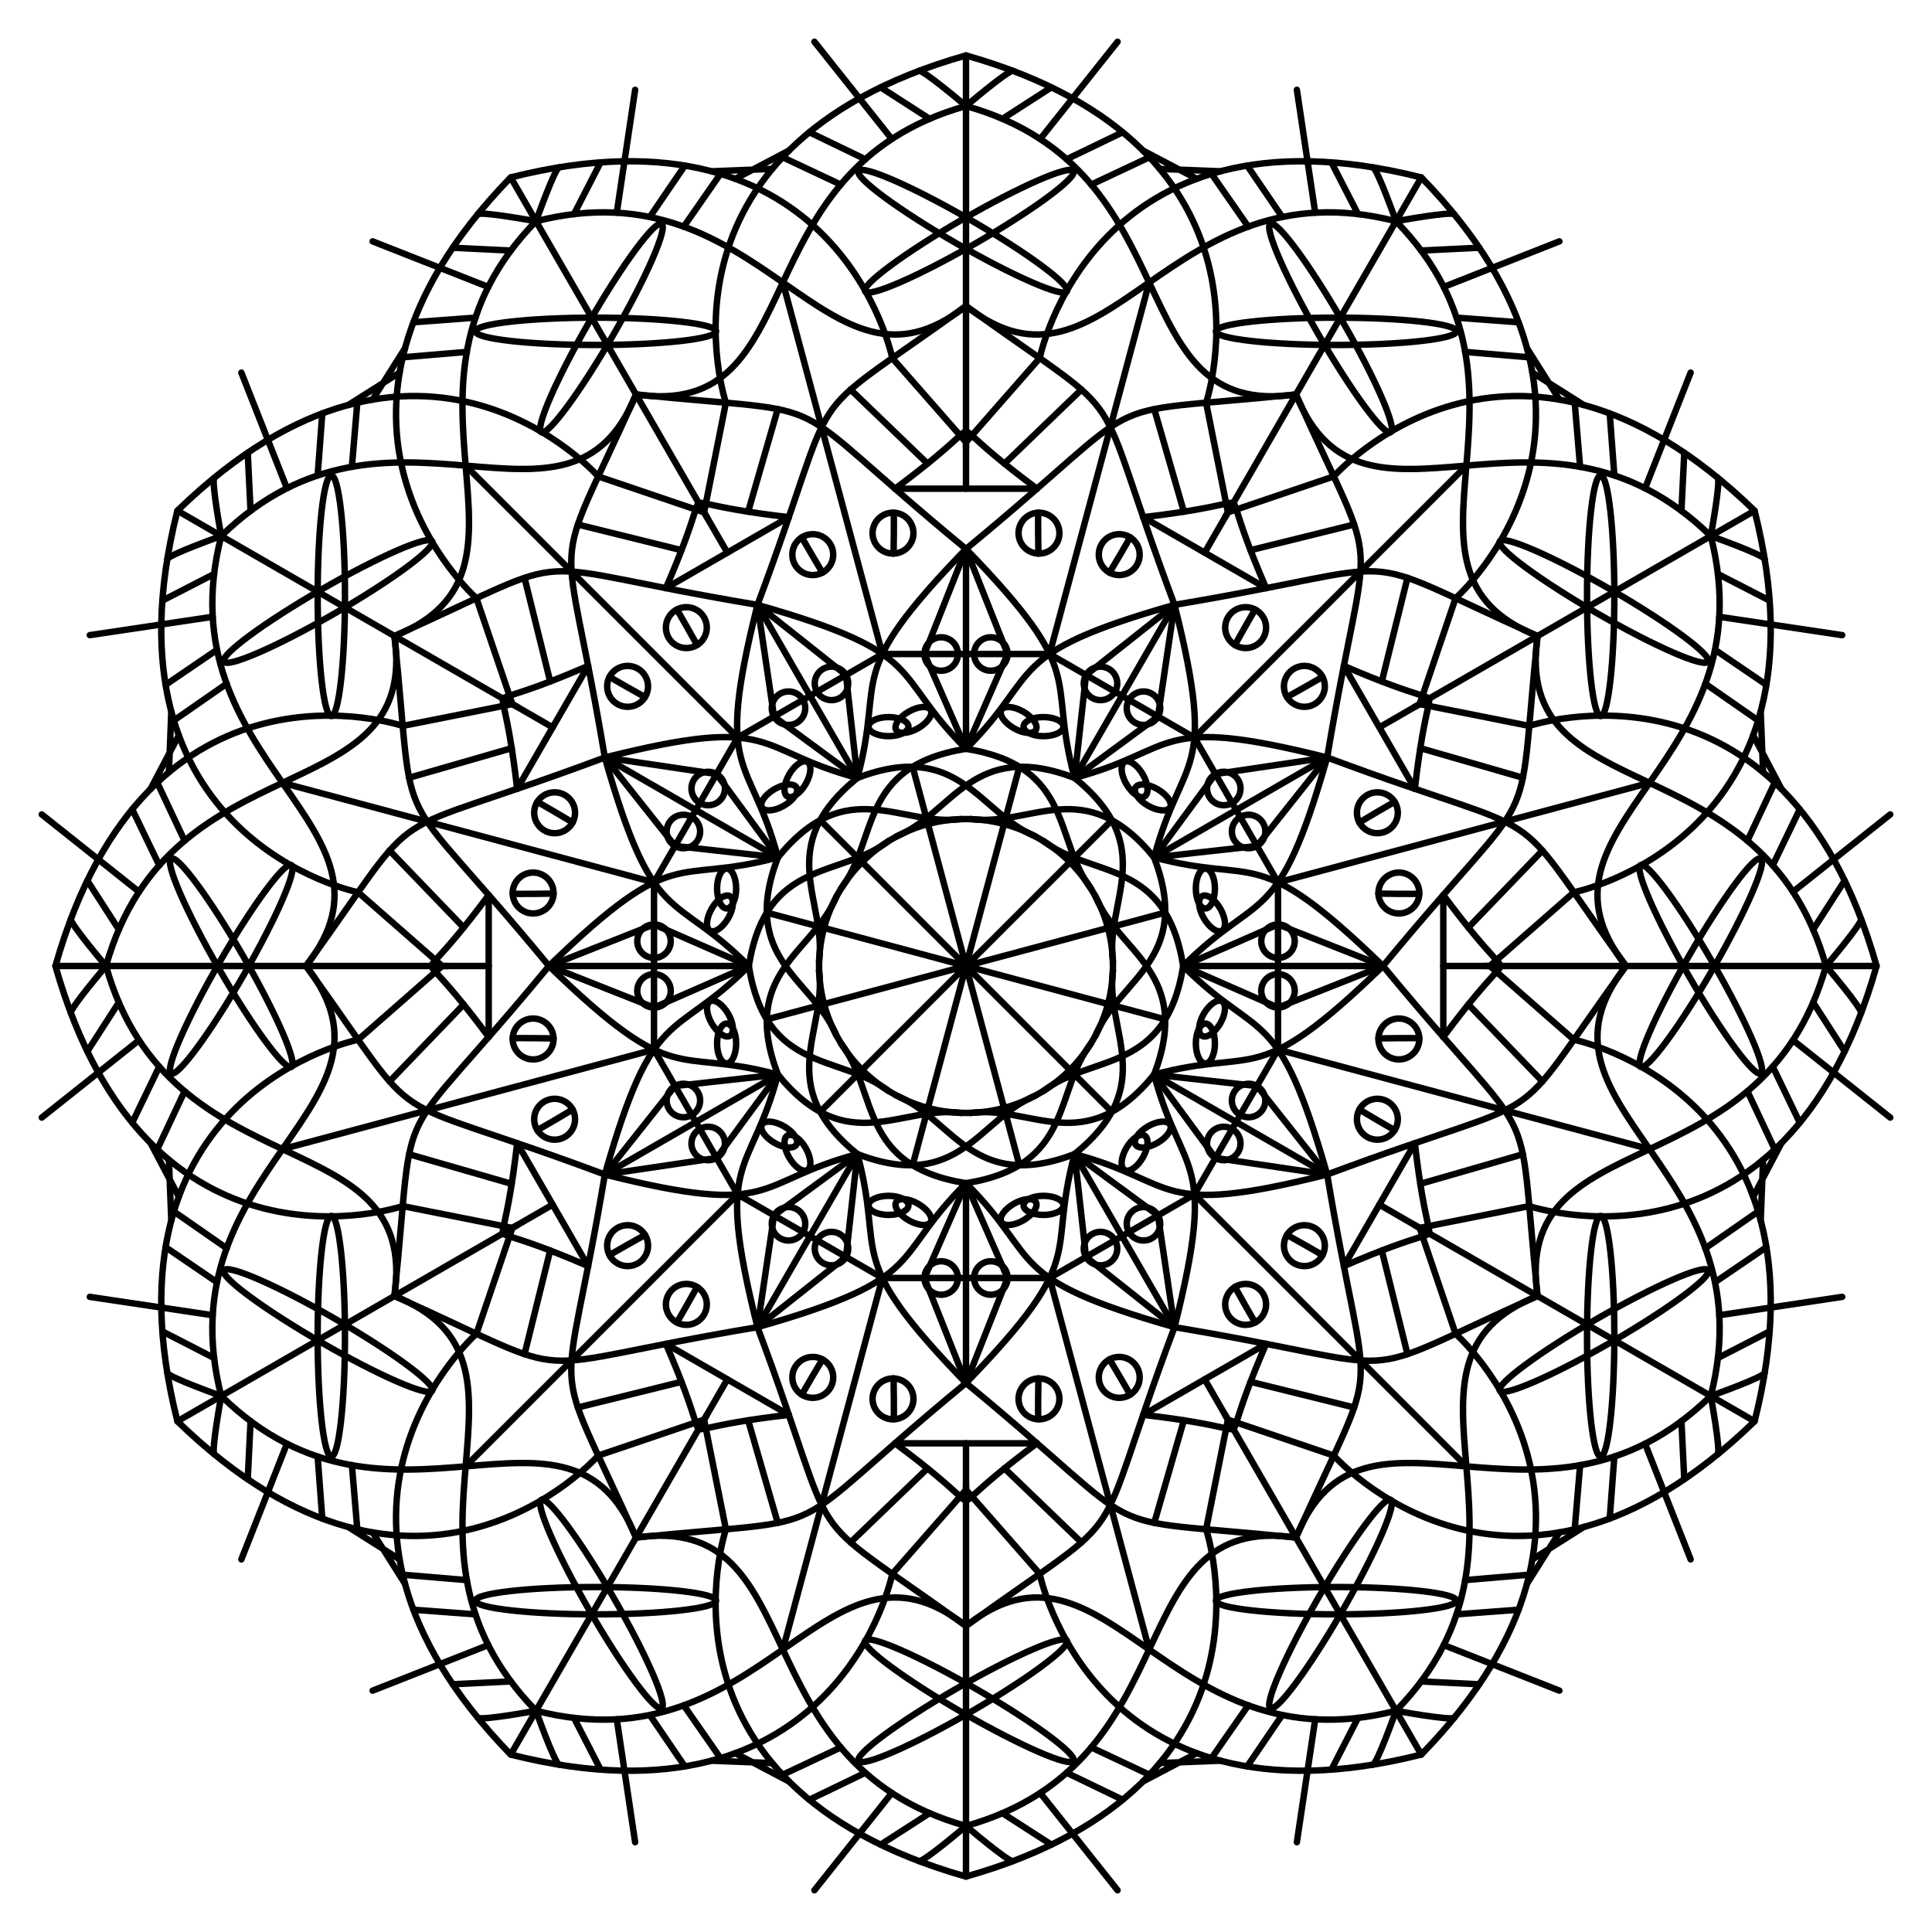
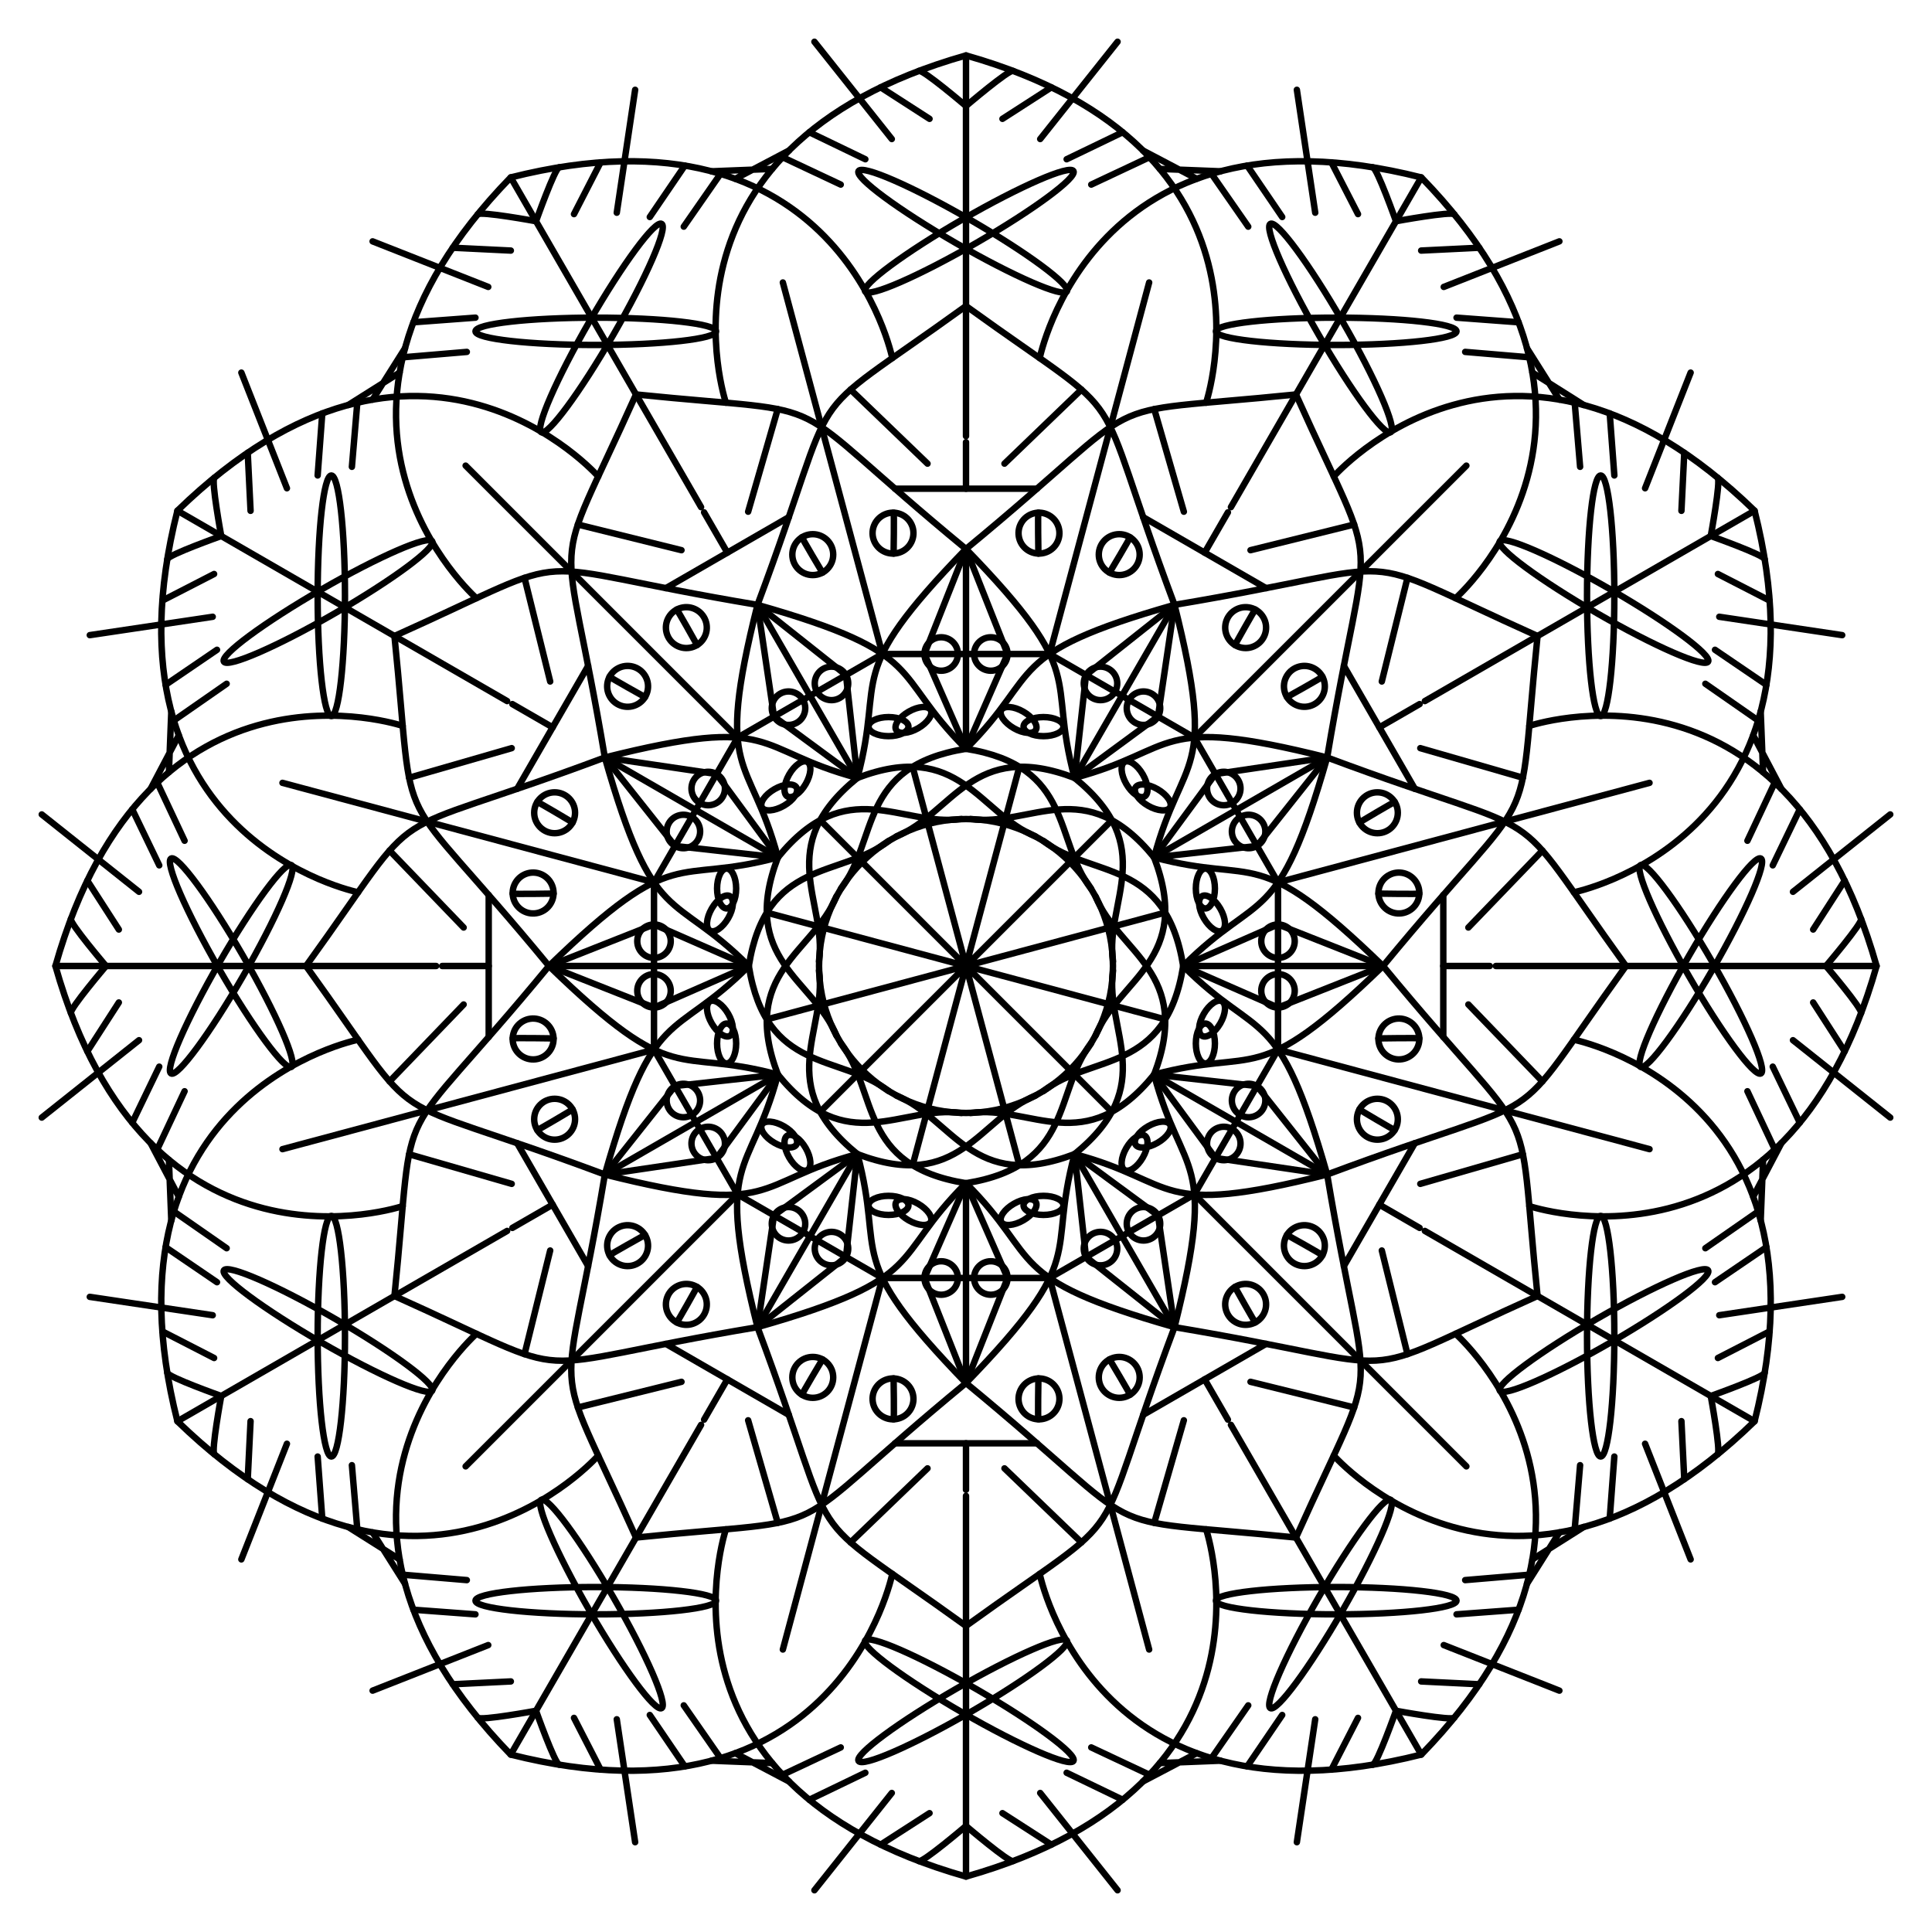
<svg xmlns="http://www.w3.org/2000/svg" id="svg1" version="1.1" viewBox="0 0 1133.858 1133.858" height="300mm" width="300mm">
  <defs id="defs1">
    
    
  </defs>
  <g id="layer1">
    <circle r="86.242" cy="566.929" cx="566.929" id="path4" style="fill:none;stroke:#000000;stroke-width:3.78;stroke-linecap:round;stroke-linejoin:round;stroke-dasharray:none;paint-order:markers stroke fill" />
    <g id="g9">
      <path id="path5" d="M 566.929,179.605 C 463.833,254.055 496.852,215.158 444.557,354.975 M 566.929,179.605 c 103.096,74.45 70.077,35.553 122.372,175.369 M 373.267,231.497 c -52.059,116.024 -42.912,65.829 -18.293,213.06 m 18.293,-213.06 c 126.509,12.928 78.465,-4.248 193.662,90.688 m -335.432,51.082 c 12.928,126.509 -4.248,78.465 90.688,193.662 M 231.497,373.267 c 116.024,-52.059 65.829,-42.912 213.06,-18.293 m -264.952,211.955 c 74.45,103.096 35.553,70.077 175.369,122.372 M 179.605,566.929 C 254.055,463.833 215.158,496.852 354.975,444.557 M 231.497,760.591 c 116.024,52.059 65.829,42.912 213.06,18.293 m -213.06,-18.293 c 12.928,-126.509 -4.248,-78.465 90.688,-193.662 m 51.082,335.432 c 126.509,-12.928 78.465,4.248 193.662,-90.688 M 373.267,902.362 C 321.208,786.338 330.355,836.533 354.975,689.301 m 211.955,264.952 C 670.025,879.803 637.006,918.7 689.301,778.884 M 566.929,954.253 C 463.833,879.803 496.852,918.7 444.557,778.884 m 316.034,123.478 c 52.059,-116.024 42.912,-65.829 18.293,-213.06 m -18.293,213.06 c -126.509,-12.928 -78.465,4.248 -193.662,-90.688 m 335.432,-51.082 C 889.434,634.082 906.61,682.126 811.673,566.929 m 90.688,193.662 c -116.024,52.059 -65.829,42.912 -213.06,18.293 M 954.253,566.929 C 879.803,463.833 918.7,496.852 778.884,444.557 M 954.253,566.929 C 879.803,670.025 918.7,637.006 778.884,689.301 M 902.362,373.267 C 786.338,321.208 836.533,330.355 689.301,354.975 m 213.06,18.293 c -12.928,126.509 4.248,78.465 -90.688,193.662 m -51.082,-335.432 c -126.509,12.928 -78.465,-4.248 -193.662,90.688 m 193.662,-90.688 c 52.059,116.024 42.912,65.829 18.293,213.06" style="fill:none;stroke:#000000;stroke-width:3.78;stroke-linecap:round;stroke-linejoin:round;stroke-dasharray:none;paint-order:markers stroke fill" />
      <path id="path6" d="m 566.929,322.185 c -73.399,75.738 -47.155,72.825 -63.732,134.357 m 63.732,-134.357 c 73.399,75.738 47.155,72.825 63.732,134.357 M 444.557,354.975 c -25.697,102.291 -4.425,86.645 11.985,148.223 M 444.557,354.975 c 101.435,28.891 77.25,39.491 122.372,84.491 m -211.955,5.092 c 28.891,101.435 39.491,77.25 84.491,122.372 M 354.975,444.557 c 102.291,-25.697 86.645,-4.425 148.223,11.985 M 322.185,566.929 c 75.738,73.399 72.825,47.155 134.357,63.732 m -134.357,-63.732 c 75.738,-73.399 72.825,-47.155 134.357,-63.732 M 354.975,689.301 c 102.291,25.697 86.645,4.425 148.223,-11.985 m -148.223,11.985 c 28.891,-101.435 39.491,-77.25 84.491,-122.372 m 5.092,211.955 C 545.992,749.992 521.807,739.393 566.929,694.393 M 444.557,778.884 C 418.86,676.593 440.132,692.238 456.542,630.661 m 110.387,181.012 c 73.399,-75.738 47.155,-72.825 63.732,-134.357 m -63.732,134.357 c -73.399,-75.738 -47.155,-72.825 -63.732,-134.357 m 186.104,101.568 c 25.697,-102.291 4.425,-86.645 -11.985,-148.223 m 11.985,148.223 C 587.867,749.992 612.052,739.393 566.929,694.393 M 778.884,689.301 C 749.992,587.867 739.393,612.052 694.393,566.929 m 84.491,122.372 C 676.593,714.998 692.238,693.726 630.661,677.316 M 811.673,566.929 c -75.738,-73.399 -72.825,-47.155 -134.357,-63.732 m 134.357,63.732 c -75.738,73.399 -72.825,47.155 -134.357,63.732 M 778.884,444.557 C 676.593,418.86 692.238,440.132 630.661,456.542 M 778.884,444.557 C 749.992,545.992 739.393,521.807 694.393,566.929 M 689.301,354.975 C 587.867,383.866 612.052,394.465 566.929,439.465 M 689.301,354.974 c 25.697,102.291 4.425,86.645 -11.985,148.223" style="fill:none;stroke:#000000;stroke-width:3.78;stroke-linecap:round;stroke-linejoin:round;stroke-dasharray:none;paint-order:markers stroke fill" />
-       <path id="path7" d="M 566.929,62.225 C 432.937,99.832 477.798,246.579 373.267,231.497 M 566.929,62.225 C 700.921,99.832 656.06,246.579 760.591,231.497 M 314.577,129.843 C 217.34,229.407 329.565,334.063 231.497,373.267 M 314.577,129.843 C 449.421,95.416 483.944,244.932 566.929,179.605 M 129.843,314.577 C 95.416,449.421 244.932,483.944 179.605,566.929 M 129.843,314.577 c 99.565,-97.237 204.22,14.987 243.424,-83.081 M 62.225,566.929 C 99.832,700.921 246.579,656.06 231.497,760.591 M 62.225,566.929 C 99.832,432.937 246.579,477.798 231.497,373.267 M 129.843,819.281 c 99.565,97.237 204.22,-14.987 243.424,83.081 M 129.843,819.281 C 95.416,684.437 244.932,649.915 179.605,566.929 M 314.577,1004.015 C 449.421,1038.443 483.944,888.926 566.929,954.253 M 314.577,1004.015 C 217.34,904.451 329.565,799.795 231.497,760.591 m 335.432,311.042 c 133.992,-37.607 89.131,-184.354 193.662,-169.271 M 566.929,1071.633 C 432.937,1034.026 477.798,887.279 373.267,902.362 M 819.281,1004.015 C 916.518,904.451 804.294,799.795 902.362,760.591 M 819.281,1004.015 C 684.437,1038.443 649.915,888.926 566.929,954.253 M 1004.015,819.281 C 1038.443,684.437 888.926,649.914 954.253,566.929 m 49.762,252.352 C 904.451,916.518 799.795,804.294 760.591,902.362 M 1071.633,566.929 C 1034.026,432.937 887.279,477.798 902.362,373.267 m 169.271,193.662 c -37.607,133.992 -184.354,89.131 -169.271,193.662 M 1004.015,314.577 C 904.451,217.34 799.795,329.564 760.591,231.497 m 243.424,83.081 c 34.427,134.844 -115.09,169.367 -49.762,252.352 M 819.281,129.843 C 684.437,95.416 649.914,244.932 566.929,179.605 M 819.281,129.843 c 97.237,99.565 -14.987,204.22 83.081,243.424" style="fill:none;stroke:#000000;stroke-width:3.78;stroke-linecap:round;stroke-linejoin:round;stroke-dasharray:none;paint-order:markers stroke fill" />
      <path id="path8" d="M 566.929,32.527 C 375.513,86.807 426.02,236.33 426.02,236.33 M 566.929,32.527 C 758.345,86.807 707.839,236.33 707.839,236.33 M 299.728,104.123 C 161.097,246.839 279.598,351.077 279.598,351.077 M 299.728,104.123 C 492.639,55.423 523.661,210.167 523.661,210.167 m -419.538,89.561 C 55.423,492.639 210.167,523.661 210.167,523.661 M 104.123,299.728 C 246.839,161.097 351.077,279.598 351.077,279.598 M 32.527,566.929 C 86.807,758.345 236.33,707.839 236.33,707.839 M 32.527,566.929 C 86.807,375.513 236.33,426.02 236.33,426.02 M 104.123,834.13 c 142.716,138.631 246.954,20.13 246.954,20.13 M 104.123,834.13 C 55.423,641.219 210.167,610.197 210.167,610.197 m 89.561,419.538 C 492.639,1078.435 523.661,923.691 523.661,923.691 M 299.728,1029.735 C 161.097,887.019 279.598,782.781 279.598,782.781 m 287.331,318.55 C 758.345,1047.051 707.839,897.528 707.839,897.528 M 566.929,1101.331 C 375.513,1047.051 426.02,897.528 426.02,897.528 M 834.13,1029.735 C 972.761,887.019 854.26,782.781 854.26,782.781 M 834.13,1029.735 C 641.219,1078.435 610.197,923.691 610.197,923.691 m 419.538,-89.561 C 1078.435,641.219 923.691,610.197 923.691,610.197 m 106.044,223.933 c -142.716,138.631 -246.954,20.13 -246.954,20.13 m 318.55,-287.331 C 1047.051,375.513 897.528,426.02 897.528,426.02 M 1101.331,566.929 C 1047.051,758.345 897.528,707.839 897.528,707.839 M 1029.735,299.728 C 887.019,161.097 782.781,279.598 782.781,279.598 M 1029.735,299.728 C 1078.435,492.639 923.691,523.661 923.691,523.661 M 834.13,104.123 C 641.219,55.423 610.197,210.167 610.197,210.167 M 834.13,104.123 c 138.631,142.716 20.13,246.954 20.13,246.954" style="fill:none;stroke:#000000;stroke-width:3.78;stroke-linecap:round;stroke-linejoin:round;stroke-dasharray:none;paint-order:markers stroke fill" />
      <path id="path9" d="m 566.929,439.465 c -63.339,10.122 -51.396,53.583 -73.369,82.024 m 73.369,-82.024 c 63.339,10.122 51.396,53.583 73.369,82.024 M 503.197,456.542 c -49.792,40.435 -17.718,72.102 -22.527,107.719 m 22.527,-107.719 c 59.914,-22.904 71.302,20.707 104.551,34.351 m -151.206,12.304 c -22.904,59.914 20.707,71.302 34.351,104.551 m -34.351,-104.551 c 40.435,-49.792 72.102,-17.718 107.719,-22.527 m -124.796,86.259 c 10.122,63.339 53.583,51.396 82.024,73.369 m -82.024,-73.369 c 10.122,-63.339 53.583,-51.396 82.024,-73.369 m -64.947,137.101 c 40.435,49.792 72.102,17.718 107.719,22.527 M 456.542,630.661 c -22.904,-59.914 20.707,-71.302 34.351,-104.551 m 12.304,151.206 c 59.914,22.904 71.302,-20.707 104.551,-34.351 m -104.551,34.351 C 453.405,636.881 485.479,605.214 480.67,569.597 m 86.259,124.796 c 63.339,-10.122 51.396,-53.583 73.369,-82.024 m -73.369,82.024 c -63.339,-10.122 -51.396,-53.583 -73.369,-82.024 m 137.101,64.947 c 49.792,-40.435 17.718,-72.102 22.527,-107.719 m -22.527,107.719 c -59.914,22.904 -71.302,-20.707 -104.551,-34.351 m 151.206,-12.304 c 22.904,-59.914 -20.707,-71.302 -34.351,-104.551 m 34.351,104.551 c -40.435,49.792 -72.102,17.718 -107.719,22.527 M 694.393,566.929 C 684.271,503.59 640.81,515.534 612.369,493.561 m 82.024,73.369 c -10.122,63.339 -53.583,51.396 -82.024,73.369 m 64.947,-137.101 c -40.435,-49.792 -72.102,-17.718 -107.719,-22.527 m 107.719,22.527 c 22.904,59.914 -20.707,71.302 -34.351,104.551 m -12.304,-151.206 c -59.914,-22.904 -71.302,20.707 -104.551,34.351 m 104.551,-34.351 c 49.792,40.435 17.718,72.102 22.527,107.719" style="fill:none;stroke:#000000;stroke-width:3.78;stroke-linecap:round;stroke-linejoin:round;stroke-dasharray:none;paint-order:markers stroke fill" />
-       <path id="path10" d="m 525.269,286.813 c 41.66,-30.84 41.66,-37.911 41.66,-30.84 v 7.071 m 41.66,23.769 C 566.929,255.973 566.929,248.902 566.929,255.973 v 7.071 m -176.137,82.128 c 20.659,-47.539 17.123,-53.662 20.659,-47.539 l 3.536,6.124 m 47.963,-0.245 c -51.499,-5.878 -55.034,-12.002 -51.499,-5.878 l 3.536,6.124 m -111.475,159.193 c -5.878,-51.499 -12.002,-55.034 -5.878,-51.499 l 6.124,3.536 m 41.415,-24.194 c -47.539,20.659 -53.662,17.123 -47.539,20.659 l 6.124,3.536 m -16.944,193.603 c -30.84,-41.66 -37.911,-41.66 -30.84,-41.66 h 7.071 m 23.769,-41.66 c -30.84,41.66 -37.911,41.66 -30.84,41.66 h 7.071 m 82.128,176.137 c -47.539,-20.659 -53.662,-17.123 -47.539,-20.659 l 6.124,-3.536 m -0.245,-47.963 c -5.878,51.499 -12.002,55.034 -5.878,51.499 l 6.124,-3.536 m 159.193,111.475 c -51.499,5.878 -55.034,12.002 -51.499,5.878 l 3.536,-6.124 m -24.194,-41.415 c 20.659,47.539 17.123,53.662 20.659,47.539 l 3.536,-6.124 m 193.603,16.944 c -41.66,30.84 -41.66,37.911 -41.66,30.84 v -7.071 m -41.66,-23.769 c 41.66,30.84 41.66,37.911 41.66,30.84 v -7.071 m 176.137,-82.128 c -20.659,47.539 -17.123,53.662 -20.659,47.539 l -3.536,-6.124 m -47.963,0.245 c 51.499,5.878 55.034,12.002 51.499,5.878 l -3.536,-6.124 m 111.475,-159.193 c 5.878,51.499 12.002,55.034 5.878,51.499 l -6.124,-3.536 m -41.415,24.194 c 47.539,-20.659 53.662,-17.123 47.539,-20.659 l -6.124,-3.536 m 16.944,-193.603 c 30.84,41.66 37.911,41.66 30.84,41.66 h -7.071 m -23.769,41.66 c 30.84,-41.66 37.911,-41.66 30.84,-41.66 h -7.071 M 788.687,390.792 c 47.539,20.659 53.662,17.123 47.539,20.659 l -6.124,3.536 m 0.245,47.963 c 5.878,-51.499 12.002,-55.034 5.878,-51.499 l -6.124,3.536 m -159.193,-111.475 c 51.499,-5.878 55.034,-12.002 51.499,-5.878 l -3.536,6.124 m 24.194,41.415 C 722.407,297.633 725.943,291.509 722.407,297.633 l -3.536,6.124" style="fill:none;stroke:#000000;stroke-width:3.78;stroke-linecap:round;stroke-linejoin:round;stroke-dasharray:none;paint-order:markers stroke fill" />
      <path d="m 489,325.5 c 0,6.627 -5.373,12 -12,12 -6.627,0 -12,-5.373 -12,-12 0,-6.627 5.373,-12 12,-12 6.627,0 12,5.373 12,12 z m 155.858,0 c 0,6.627 5.373,12 12,12 6.627,0 12,-5.373 12,-12 0,-6.627 -5.373,-12 -12,-12 -6.627,0 -12,5.373 -12,12 z m -266.132,71.31 c 3.314,5.74 1.347,13.079 -4.392,16.392 -5.74,3.314 -13.079,1.347 -16.392,-4.392 -3.314,-5.74 -1.347,-13.079 4.392,-16.392 5.74,-3.314 13.079,-1.347 16.392,4.392 z m 134.977,-77.929 c 3.314,5.74 10.653,7.706 16.392,4.392 5.74,-3.314 7.706,-10.653 4.392,-16.392 -3.314,-5.74 -10.653,-7.706 -16.392,-4.392 -5.74,3.314 -7.706,10.653 -4.392,16.392 z M 318.881,513.703 c 5.74,3.314 7.706,10.653 4.392,16.392 -3.314,5.74 -10.653,7.706 -16.392,4.392 -5.74,-3.314 -7.706,-10.653 -4.392,-16.392 3.314,-5.74 10.653,-7.706 16.392,-4.392 z m 77.929,-134.977 c 5.74,3.314 13.079,1.347 16.392,-4.392 3.314,-5.74 1.347,-13.079 -4.392,-16.392 -5.74,-3.314 -13.079,-1.347 -16.392,4.392 -3.314,5.74 -1.347,13.079 4.392,16.392 z m -71.31,266.132 c 6.627,0 12,5.373 12,12 0,6.627 -5.373,12 -12,12 -6.627,0 -12,-5.373 -12,-12 0,-6.627 5.373,-12 12,-12 z m 0,-155.858 c 6.627,0 12,-5.373 12,-12 0,-6.627 -5.373,-12 -12,-12 -6.627,0 -12,5.373 -12,12 0,6.627 5.373,12 12,12 z m 71.31,266.132 c 5.74,-3.314 13.079,-1.347 16.392,4.392 3.314,5.74 1.347,13.079 -4.392,16.392 -5.74,3.314 -13.079,1.347 -16.392,-4.392 -3.314,-5.74 -1.347,-13.079 4.392,-16.392 z M 318.881,620.155 c 5.74,-3.314 7.706,-10.653 4.392,-16.392 -3.314,-5.74 -10.653,-7.706 -16.392,-4.392 -5.74,3.314 -7.706,10.653 -4.392,16.392 3.314,5.74 10.653,7.706 16.392,4.392 z M 513.703,814.977 c 3.314,-5.74 10.653,-7.706 16.392,-4.392 5.74,3.314 7.706,10.653 4.392,16.392 -3.314,5.74 -10.653,7.706 -16.392,4.392 -5.74,-3.314 -7.706,-10.653 -4.392,-16.392 z M 378.726,737.048 c 3.314,-5.74 1.347,-13.079 -4.392,-16.392 -5.74,-3.314 -13.079,-1.347 -16.392,4.392 -3.314,5.74 -1.347,13.079 4.392,16.392 5.74,3.314 13.079,1.347 16.392,-4.392 z m 266.132,71.31 c 0,-6.627 5.373,-12 12,-12 6.627,0 12,5.373 12,12 0,6.627 -5.373,12 -12,12 -6.627,0 -12,-5.373 -12,-12 z m -155.858,0 c 0,-6.627 -5.373,-12 -12,-12 -6.627,0 -12,5.373 -12,12 0,6.627 5.373,12 12,12 6.627,0 12,-5.373 12,-12 z m 266.132,-71.31 c -3.314,-5.74 -1.347,-13.079 4.392,-16.392 5.74,-3.314 13.079,-1.347 16.392,4.392 3.314,5.74 1.347,13.079 -4.392,16.392 -5.74,3.314 -13.079,1.347 -16.392,-4.392 z m -134.977,77.929 c -3.314,-5.74 -10.653,-7.706 -16.392,-4.392 -5.74,3.314 -7.706,10.653 -4.392,16.392 3.314,5.74 10.653,7.706 16.392,4.392 5.74,-3.314 7.706,-10.653 4.392,-16.392 z M 814.977,620.155 c -5.74,-3.314 -7.706,-10.653 -4.392,-16.392 3.314,-5.74 10.653,-7.706 16.392,-4.392 5.74,3.314 7.706,10.653 4.392,16.392 -3.314,5.74 -10.653,7.706 -16.392,4.392 z m -77.929,134.977 c -5.74,-3.314 -13.079,-1.347 -16.392,4.392 -3.314,5.74 -1.347,13.079 4.392,16.392 5.74,3.314 13.079,1.347 16.392,-4.392 3.314,-5.74 1.347,-13.079 -4.392,-16.392 z m 71.31,-266.132 c -6.627,0 -12,-5.373 -12,-12 0,-6.627 5.373,-12 12,-12 6.627,0 12,5.373 12,12 0,6.627 -5.373,12 -12,12 z m 0,155.858 c -6.627,0 -12,5.373 -12,12 0,6.627 5.373,12 12,12 6.627,0 12,-5.373 12,-12 0,-6.627 -5.373,-12 -12,-12 z M 737.048,378.726 c -5.74,3.314 -13.079,1.347 -16.392,-4.392 -3.314,-5.74 -1.347,-13.079 4.392,-16.392 5.74,-3.314 13.079,-1.347 16.392,4.392 3.314,5.74 1.347,13.079 -4.392,16.392 z m 77.929,134.977 c -5.74,3.314 -7.706,10.653 -4.392,16.392 3.314,5.74 10.653,7.706 16.392,4.392 5.74,-3.314 7.706,-10.653 4.392,-16.392 -3.314,-5.74 -10.653,-7.706 -16.392,-4.392 z M 620.155,318.881 c -3.314,5.74 -10.653,7.706 -16.392,4.392 -5.74,-3.314 -7.706,-10.653 -4.392,-16.392 3.314,-5.74 10.653,-7.706 16.392,-4.392 5.74,3.314 7.706,10.653 4.392,16.392 z m 134.977,77.929 c -3.314,5.74 -1.347,13.079 4.392,16.392 5.74,3.314 13.079,1.347 16.392,-4.392 3.314,-5.74 1.347,-13.079 -4.392,-16.392 -5.74,-3.314 -13.079,-1.347 -16.392,4.392 z" id="path11" style="fill:none;stroke:#000000;stroke-width:3.78;stroke-linecap:round;stroke-linejoin:round;stroke-dasharray:none;paint-order:markers stroke fill" />
      <path d="m 533.159,426.442 c 0,3.093 -5.237,5.6 -11.698,5.6 -6.461,0 -11.698,-2.507 -11.698,-5.6 0,-3.093 5.237,-5.6 11.698,-5.6 6.461,0 11.698,2.507 11.698,5.6 z m 67.541,0 c 0,3.093 5.237,5.6 11.698,5.6 6.461,0 11.698,-2.507 11.698,-5.6 0,-3.093 -5.237,-5.6 -11.698,-5.6 -6.461,0 -11.698,2.507 -11.698,5.6 z m -133.26,35.707 c 1.546,2.678 -1.736,7.468 -7.331,10.699 -5.595,3.23 -11.384,3.678 -12.931,0.999 -1.546,-2.678 1.736,-7.468 7.331,-10.699 5.595,-3.23 11.384,-3.678 12.931,-0.999 z m 58.492,-33.771 c 1.546,2.678 7.336,2.231 12.931,-0.999 5.595,-3.23 8.877,-8.02 7.331,-10.699 -1.546,-2.678 -7.336,-2.231 -12.931,0.999 -5.595,3.23 -8.877,8.02 -7.331,10.699 z m -97.553,97.553 c 2.678,1.546 2.231,7.336 -0.999,12.931 -3.23,5.595 -8.02,8.877 -10.699,7.331 -2.678,-1.546 -2.231,-7.336 0.999,-12.931 3.23,-5.595 8.02,-8.877 10.699,-7.331 z m 33.771,-58.492 c 2.678,1.546 7.468,-1.736 10.699,-7.331 3.23,-5.595 3.678,-11.384 0.999,-12.931 -2.678,-1.546 -7.468,1.736 -10.699,7.331 -3.23,5.595 -3.678,11.384 -0.999,12.931 z m -35.707,133.26 c 3.093,0 5.6,5.237 5.6,11.698 0,6.461 -2.507,11.698 -5.6,11.698 -3.093,0 -5.6,-5.237 -5.6,-11.698 0,-6.461 2.507,-11.698 5.6,-11.698 z m 0,-67.541 c 3.093,0 5.6,-5.237 5.6,-11.698 0,-6.461 -2.507,-11.698 -5.6,-11.698 -3.093,0 -5.6,5.237 -5.6,11.698 0,6.461 2.507,11.698 5.6,11.698 z m 35.707,133.26 c 2.678,-1.546 7.468,1.736 10.699,7.331 3.23,5.595 3.678,11.384 0.999,12.931 -2.678,1.546 -7.468,-1.736 -10.699,-7.331 -3.23,-5.595 -3.678,-11.384 -0.999,-12.931 z m -33.771,-58.492 c 2.678,-1.546 2.231,-7.336 -0.999,-12.931 -3.23,-5.595 -8.02,-8.877 -10.699,-7.331 -2.678,1.546 -2.231,7.336 0.999,12.931 3.23,5.595 8.02,8.877 10.699,7.331 z m 97.553,97.553 c 1.546,-2.678 7.336,-2.231 12.931,0.999 5.595,3.23 8.877,8.02 7.331,10.699 -1.546,2.678 -7.336,2.231 -12.931,-0.999 -5.595,-3.23 -8.877,-8.02 -7.331,-10.699 z m -58.492,-33.771 c 1.546,-2.678 -1.736,-7.468 -7.331,-10.699 -5.595,-3.23 -11.384,-3.678 -12.931,-0.999 -1.546,2.678 1.736,7.468 7.331,10.699 5.595,3.23 11.384,3.678 12.931,0.999 z m 133.26,35.707 c 0,-3.093 5.237,-5.6 11.698,-5.6 6.461,0 11.698,2.507 11.698,5.6 0,3.093 -5.237,5.6 -11.698,5.6 -6.461,0 -11.698,-2.507 -11.698,-5.6 z m -67.541,0 c 0,-3.093 -5.237,-5.6 -11.698,-5.6 -6.461,0 -11.698,2.507 -11.698,5.6 0,3.093 5.237,5.6 11.698,5.6 6.461,0 11.698,-2.507 11.698,-5.6 z m 133.26,-35.707 c -1.546,-2.678 1.736,-7.468 7.331,-10.699 5.595,-3.23 11.384,-3.678 12.931,-0.999 1.546,2.678 -1.736,7.468 -7.331,10.699 -5.595,3.23 -11.384,3.678 -12.931,0.999 z m -58.492,33.771 c -1.546,-2.678 -7.336,-2.231 -12.931,0.999 -5.595,3.23 -8.877,8.02 -7.331,10.699 1.546,2.678 7.336,2.231 12.931,-0.999 5.595,-3.23 8.877,-8.02 7.331,-10.699 z m 97.553,-97.553 c -2.678,-1.546 -2.231,-7.336 0.999,-12.931 3.23,-5.595 8.02,-8.877 10.699,-7.331 2.678,1.546 2.231,7.336 -0.999,12.931 -3.23,5.595 -8.02,8.877 -10.699,7.331 z m -33.771,58.492 c -2.678,-1.546 -7.468,1.736 -10.699,7.331 -3.23,5.595 -3.678,11.384 -0.999,12.931 2.678,1.546 7.468,-1.736 10.699,-7.331 3.23,-5.595 3.678,-11.384 0.999,-12.931 z M 707.416,533.159 c -3.093,0 -5.6,-5.237 -5.6,-11.698 0,-6.461 2.507,-11.698 5.6,-11.698 3.093,0 5.6,5.237 5.6,11.698 0,6.461 -2.507,11.698 -5.6,11.698 z m 0,67.541 c -3.093,0 -5.6,5.237 -5.6,11.698 0,6.461 2.507,11.698 5.6,11.698 3.093,0 5.6,-5.237 5.6,-11.698 0,-6.461 -2.507,-11.698 -5.6,-11.698 z M 671.709,467.44 c -2.678,1.546 -7.468,-1.736 -10.699,-7.331 -3.23,-5.595 -3.678,-11.384 -0.999,-12.931 2.678,-1.546 7.468,1.736 10.699,7.331 3.23,5.595 3.678,11.384 0.999,12.931 z m 33.771,58.492 c -2.678,1.546 -2.231,7.336 0.999,12.931 3.23,5.595 8.02,8.877 10.699,7.331 2.678,-1.546 2.231,-7.336 -0.999,-12.931 -3.23,-5.595 -8.02,-8.877 -10.699,-7.331 z m -97.553,-97.553 c -1.546,2.678 -7.336,2.231 -12.931,-0.999 -5.595,-3.23 -8.877,-8.02 -7.331,-10.699 1.546,-2.678 7.336,-2.231 12.931,0.999 5.595,3.23 8.877,8.02 7.331,10.699 z m 58.492,33.771 c -1.546,2.678 1.736,7.468 7.331,10.699 5.595,3.23 11.384,3.678 12.931,0.999 1.546,-2.678 -1.736,-7.468 -7.331,-10.699 -5.595,-3.23 -11.384,-3.678 -12.931,-0.999 z" id="path12" style="fill:none;stroke:#000000;stroke-width:3.78;stroke-linecap:round;stroke-linejoin:round;stroke-dasharray:none;paint-order:markers stroke fill" />
      <path id="path13" d="m 444.557,354.975 58.64,101.568 M 689.301,354.975 630.661,456.542 m -275.687,-11.985 101.568,58.64 m 110.387,-181.012 0,117.28 m -244.744,127.464 117.28,0 m 5.092,-211.955 58.64,101.568 M 354.975,689.301 456.542,630.661 M 354.975,444.557 456.542,503.197 M 444.557,778.884 503.197,677.316 m -181.012,-110.387 117.28,0 m 127.464,244.744 0,-117.28 M 354.975,689.301 456.542,630.661 M 689.301,778.884 630.661,677.316 M 444.557,778.884 503.197,677.316 m 275.687,11.985 -101.568,-58.64 m -110.387,181.012 0,-117.28 m 244.744,-127.464 -117.28,0 M 689.301,778.884 630.661,677.316 M 778.884,444.557 677.316,503.197 M 778.884,689.301 677.316,630.661 M 689.301,354.975 630.661,456.542 m 181.012,110.387 -117.28,0 m -127.464,-244.744 0,117.28 m 211.955,5.092 -101.568,58.64" style="fill:none;stroke:#000000;stroke-width:3.78;stroke-linecap:round;stroke-linejoin:round;stroke-dasharray:none;paint-order:markers stroke fill" />
-       <path id="path14" d="m 351.077,279.598 62.142,21.096 12.801,-64.365 v 0 m 356.762,43.268 -62.142,21.096 -12.801,-64.365 v 0 M 236.33,426.02 300.695,413.219 279.598,351.077 v 0 m 330.599,-140.91 -43.268,49.341 -43.268,-49.341 v 0 m -313.494,400.03 49.341,-43.268 -49.341,-43.268 v 0 m 215.852,-287.331 -12.801,64.365 -62.142,-21.096 v 0 m -71.478,503.183 21.096,-62.142 -64.365,-12.801 v 0 m 43.268,-356.762 21.096,62.142 -64.365,12.801 v 0 m 189.689,471.508 -12.801,-64.365 -62.142,21.096 v 0 m -140.91,-330.599 49.341,43.268 -49.341,43.268 v 0 m 400.03,313.494 -43.268,-49.341 -43.268,49.341 v 0 m -287.331,-215.852 64.365,12.801 -21.096,62.142 v 0 m 503.183,71.478 -62.142,-21.096 -12.801,64.365 v 0 m -356.762,-43.268 62.142,-21.096 12.801,64.365 v 0 m 471.508,-189.689 -64.365,12.801 21.096,62.142 v 0 m -330.599,140.91 43.268,-49.341 43.268,49.341 v 0 m 313.494,-400.03 -49.341,43.268 49.341,43.268 v 0 m -215.852,287.331 12.801,-64.365 62.142,21.096 v 0 m 71.478,-503.183 -21.096,62.142 64.365,12.801 v 0 m -43.268,356.762 -21.096,-62.142 64.365,-12.801 v 0 M 707.839,236.33 l 12.801,64.365 62.142,-21.096 v 0 m 140.91,330.599 -49.341,-43.268 49.341,-43.268 v 0 m -400.03,-313.494 43.268,49.341 43.268,-49.341 v 0 m 287.331,215.852 -64.365,-12.801 21.096,-62.142 v 0" style="fill:none;stroke:#000000;stroke-width:3.78;stroke-linecap:round;stroke-linejoin:round;stroke-dasharray:none;paint-order:markers stroke fill" />
      <path id="path15" d="m 373.267,231.497 38.184,66.136 v 0 0 m 349.14,-66.136 -38.184,66.136 v 0 0 m -490.911,75.634 66.136,38.184 v 0 0 m 269.296,-231.846 3e-5,76.368 v 0 0 m -387.324,310.956 76.368,2e-5 v 0 0 m 117.294,-335.432 38.184,66.136 v 0 0 m -179.954,462.958 66.136,-38.184 v 0 0 m -66.136,-349.14 66.136,38.184 v 0 0 m 75.634,490.911 38.184,-66.136 v 0 0 m -231.846,-269.296 76.368,-3e-5 v 0 0 m 310.956,387.324 2e-5,-76.368 v 0 0 M 231.497,760.591 297.633,722.407 v 0 0 m 462.958,179.954 -38.184,-66.136 v 0 0 m -349.14,66.136 38.184,-66.136 v 0 0 m 490.911,-75.634 -66.136,-38.184 v 0 0 m -269.296,231.846 -3e-5,-76.368 v 0 0 m 387.324,-310.956 -76.368,-2e-5 v 0 0 M 760.591,902.362 722.407,836.225 v 0 0 m 179.954,-462.958 -66.136,38.184 v 0 0 m 66.136,349.14 -66.136,-38.184 v 0 0 m -75.634,-490.911 -38.184,66.136 v 0 0 m 231.846,269.296 -76.368,3e-5 v 0 0 m -310.956,-387.324 -2e-5,76.368 v 0 0 m 335.432,117.294 -66.136,38.184 v 0 0" style="fill:none;stroke:#000000;stroke-width:3.78;stroke-linecap:round;stroke-linejoin:round;stroke-dasharray:none;paint-order:markers stroke fill" />
      <path id="path16" d="m 456.445,240.107 -17.371,60.202 m 238.34,-60.202 17.371,60.202 m -386.949,38.826 15.058,60.822 m 176.307,-171.307 45.145,43.451 m -315.695,227.099 43.451,45.145 m 67.033,-236.509 60.822,15.058 m -159.85,354.52 60.202,17.371 m -60.202,-238.34 60.202,-17.371 m 38.826,386.949 60.822,-15.058 M 228.651,634.658 272.102,589.513 m 227.099,315.695 45.145,-43.451 M 307.836,794.723 322.893,733.901 m 354.52,159.85 17.371,-60.202 m -238.34,60.202 -17.371,-60.202 m 386.949,-38.826 -15.058,-60.822 M 634.658,905.208 589.513,861.756 M 905.208,634.658 861.756,589.513 m -67.033,236.509 -60.822,-15.058 m 159.85,-354.52 -60.202,-17.371 m 60.202,238.34 -60.202,17.371 M 794.723,307.836 733.901,322.893 m 171.307,176.307 -43.451,45.145 m -227.099,-315.695 -45.145,43.451 m 236.509,67.033 -15.058,60.822" style="fill:none;stroke:#000000;stroke-width:3.78;stroke-linecap:round;stroke-linejoin:round;stroke-dasharray:none;paint-order:markers stroke fill" />
      <path id="path17" d="m 390.792,345.172 72.157,-41.66 m 280.116,41.66 -72.157,-41.66 M 303.511,462.95 345.171,390.792 m 263.418,-103.979 -83.32,0 m -238.456,321.776 0,-83.32 m 176.137,-221.758 -72.157,41.66 m -45.621,397.894 -41.66,-72.157 m 41.66,-280.116 -41.66,72.157 m 159.438,367.397 -72.157,-41.66 m -103.979,-263.418 0,83.32 m 321.776,238.456 -83.32,0 m -221.758,-176.137 41.66,72.157 m 397.894,45.621 -72.157,41.66 m -280.116,-41.66 72.157,41.66 M 830.347,670.909 788.687,743.066 m -263.418,103.979 83.32,0 m 238.456,-321.776 0,83.32 m -176.137,221.758 72.157,-41.66 m 45.621,-397.894 41.66,72.157 m -41.66,280.116 41.66,-72.157 m -159.438,-367.397 72.157,41.66 m 103.979,263.418 0,-83.32 m -321.776,-238.456 83.32,0 M 830.347,462.95 788.687,390.792" style="fill:none;stroke:#000000;stroke-width:3.78;stroke-linecap:round;stroke-linejoin:round;stroke-dasharray:none;paint-order:markers stroke fill" />
      <path id="path18" d="m 426.871,324.341 -13.652,-23.647 1.768,3.062 m 292.001,20.585 13.652,-23.647 -1.768,3.062 m -394.53,123.114 -23.647,-13.652 3.062,1.768 m 263.172,-128.173 2e-5,-27.305 -10e-6,3.536 m -280.116,303.885 -27.305,10e-6 3.536,0 m 163.827,-242.588 -13.652,-23.647 1.768,3.062 m -90.645,403.231 -23.647,13.652 3.062,-1.768 m 20.585,-292.001 -23.647,-13.652 3.062,1.768 m 123.114,394.53 -13.652,23.647 1.768,-3.062 m -128.173,-263.172 -27.305,-2e-5 3.536,10e-6 m 303.885,280.116 10e-6,27.305 0,-3.536 M 324.341,706.987 l -23.647,13.652 3.062,-1.768 m 403.231,90.645 13.652,23.647 -1.768,-3.062 m -292.001,-20.585 -13.652,23.647 1.768,-3.062 m 394.53,-123.114 23.647,13.652 -3.062,-1.768 m -263.172,128.173 -2e-5,27.305 1e-5,-3.536 m 280.116,-303.885 27.305,-10e-6 -3.536,0 m -163.827,242.588 13.652,23.647 -1.768,-3.062 m 90.645,-403.231 23.647,-13.652 -3.062,1.768 m -20.585,292.001 23.647,13.652 -3.062,-1.768 M 706.987,324.341 l 13.652,-23.647 -1.768,3.062 m 128.173,263.172 27.305,2e-5 -3.536,-1e-5 m -303.885,-280.116 -10e-6,-27.305 0,3.536 m 242.588,163.827 23.647,-13.652 -3.062,1.768" style="fill:none;stroke:#000000;stroke-width:3.78;stroke-linecap:round;stroke-linejoin:round;stroke-dasharray:none;paint-order:markers stroke fill" />
      <path id="path19" d="m 335.449,335.449 97.438,97.438 m 365.523,-97.438 -97.438,97.438 M 250.721,482.201 383.823,517.866 M 651.657,250.721 615.992,383.823 M 250.721,651.657 383.823,615.992 m 98.378,-365.271 35.665,133.103 m -182.417,414.586 97.438,-97.438 m -97.438,-365.523 97.438,97.438 M 482.201,883.137 517.866,750.035 M 250.721,482.201 383.823,517.866 M 651.657,883.137 615.992,750.035 M 250.721,651.657 383.823,615.992 m 414.586,182.417 -97.438,-97.438 m -365.523,97.438 97.438,-97.438 M 883.137,651.657 750.035,615.992 M 482.201,883.137 517.866,750.035 M 883.137,482.201 750.035,517.866 M 651.657,883.137 615.992,750.035 m 182.417,-414.586 -97.438,97.438 m 97.438,365.523 -97.438,-97.438 M 651.657,250.721 615.992,383.823 M 883.137,651.657 750.035,615.992 M 482.201,250.721 517.866,383.823 M 883.137,482.201 750.035,517.866" style="fill:none;stroke:#000000;stroke-width:3.78;stroke-linecap:round;stroke-linejoin:round;stroke-dasharray:none;paint-order:markers stroke fill" />
      <path id="path20" d="m 535.606,450.029 8.068,30.112 v 0 m 54.578,-30.112 -8.068,30.112 v 0 m -108.832,1.211 22.044,22.044 v 0 m 32.21,-53.367 8.069,30.112 v 0 m -93.646,55.465 30.112,8.069 v 0 m 1.211,-62.322 22.044,22.044 v 0 m -53.367,94.857 30.112,-8.068 v 0 m -30.112,-54.578 30.112,8.068 v 0 m 1.211,108.832 22.044,-22.044 v 0 m -53.367,-32.21 30.112,-8.069 v 0 m 55.465,93.646 8.069,-30.112 v 0 m -62.322,-1.211 22.044,-22.044 v 0 m 94.857,53.367 -8.068,-30.112 v 0 m -54.578,30.112 8.068,-30.112 v 0 m 108.832,-1.211 -22.044,-22.044 v 0 m -32.21,53.367 -8.069,-30.112 v 0 m 93.646,-55.465 -30.112,-8.069 v 0 m -1.211,62.322 -22.044,-22.044 v 0 m 53.367,-94.857 -30.112,8.068 v 0 m 30.112,54.578 -30.112,-8.068 v 0 m -1.211,-108.832 -22.044,22.044 v 0 m 53.367,32.21 -30.112,8.069 v 0 m -55.465,-93.646 -8.069,30.112 v 0 m 62.322,1.211 -22.044,22.044 v 0" style="fill:none;stroke:#000000;stroke-width:3.78;stroke-linecap:round;stroke-linejoin:round;stroke-dasharray:none;paint-order:markers stroke fill" />
      <path id="path21" d="m 516.83,51.249 28.698,18.494 m 71.501,-18.494 -28.698,18.494 m -322.629,75.644 34.1,1.667 m 52.675,-51.767 -15.606,30.366 M 95.287,352.477 125.653,336.87 m 19.734,-71.169 1.667,34.1 m -95.805,317.227 18.494,-28.698 m -18.494,-71.501 18.494,28.698 m 75.644,322.629 1.667,-34.1 m -51.767,-52.675 30.366,15.606 m 226.824,241.583 -15.606,-30.366 m -71.169,-19.734 34.1,-1.667 m 317.227,95.805 -28.698,-18.494 m -71.501,18.494 28.698,-18.494 m 322.629,-75.644 -34.1,-1.667 m -52.675,51.767 15.606,-30.366 m 241.583,-226.824 -30.366,15.606 m -19.734,71.169 -1.667,-34.1 m 95.805,-317.227 -18.494,28.698 m 18.494,71.501 -18.494,-28.698 m -75.644,-322.629 -1.667,34.1 m 51.767,52.675 -30.366,-15.606 M 781.382,95.287 796.988,125.653 m 71.169,19.734 -34.1,1.667" style="fill:none;stroke:#000000;stroke-width:3.78;stroke-linecap:round;stroke-linejoin:round;stroke-dasharray:none;paint-order:markers stroke fill" />
      <path id="path22" d="m 474.966,77.604 32.891,15.855 M 658.892,77.604 626.001,93.459 m -383.377,95.684 36.411,-2.715 M 401.909,97.18 381.352,127.355 M 97.18,401.909 127.355,381.352 m 61.787,-138.727 -2.715,36.411 M 77.604,658.892 93.459,626.001 M 77.604,474.966 93.459,507.857 m 95.684,383.377 -2.715,-36.411 m -89.248,-122.873 30.176,20.557 m 274.553,284.172 -20.557,-30.176 m -138.727,-61.787 36.411,2.715 m 379.856,108.824 -32.891,-15.855 m -151.035,15.855 32.891,-15.855 m 383.377,-95.684 -36.411,2.715 m -122.873,89.248 20.557,-30.176 m 284.172,-274.553 -30.176,20.557 m -61.787,138.727 2.715,-36.411 m 108.824,-379.856 -15.855,32.891 m 15.855,151.035 -15.855,-32.891 m -95.684,-383.377 2.715,36.411 m 89.248,122.873 -30.176,-20.557 M 731.95,97.18 752.506,127.355 m 138.727,61.787 -36.411,-2.715" style="fill:none;stroke:#000000;stroke-width:3.78;stroke-linecap:round;stroke-linejoin:round;stroke-dasharray:none;paint-order:markers stroke fill" />
      <path id="path23" d="m 299.728,104.123 14.849,25.72 M 834.13,104.123 819.281,129.843 m -715.158,169.885 25.72,14.849 m 437.086,-282.05 0,29.698 m -534.402,504.704 29.698,0 m 237.503,-462.806 14.849,25.72 m -210.454,704.287 25.72,-14.849 m -25.72,-519.553 25.72,14.849 m 169.885,715.158 14.849,-25.72 M 32.527,566.929 l 29.698,0 m 504.704,534.402 0,-29.698 M 104.123,834.13 129.843,819.281 m 704.287,210.454 -14.849,-25.72 m -519.553,25.72 14.849,-25.72 m 715.158,-169.885 -25.72,-14.849 m -437.086,282.05 0,-29.698 m 534.402,-504.704 -29.698,0 M 834.13,1029.735 819.281,1004.015 m 210.454,-704.287 -25.72,14.849 m 25.72,519.553 -25.72,-14.849 M 834.13,104.123 819.281,129.843 m 282.05,437.086 -29.698,0 M 566.929,32.527 l 0,29.698 m 462.806,237.503 -25.72,14.849" style="fill:none;stroke:#000000;stroke-width:3.78;stroke-linecap:round;stroke-linejoin:round;stroke-dasharray:none;paint-order:markers stroke fill" />
      <path id="path24" d="m 62.225,566.929 117.38,2e-5 m 892.028,-2e-5 -117.38,2e-5 M 129.843,819.281 231.497,760.591 M 1004.015,314.577 902.362,373.267 m -587.784,630.748 58.69,-101.654 m 446.014,-772.519 -58.69,101.654 m -193.662,840.136 2e-5,-117.38 m -2e-5,-892.028 2e-5,117.38 M 819.281,1004.015 760.591,902.362 M 314.577,129.843 373.267,231.497 m 630.748,587.784 -101.654,-58.69 m -772.519,-446.014 101.654,58.69 m 840.136,193.662 -117.38,-2e-5 m -892.028,2e-5 117.38,-2e-5 M 1004.015,314.577 902.362,373.267 M 129.843,819.281 231.497,760.591 M 819.281,129.843 760.591,231.497 M 314.577,1004.015 373.267,902.362 m 193.662,-840.136 -2e-5,117.38 m 2e-5,892.028 -2e-5,-117.38 M 314.577,129.843 373.267,231.497 M 819.281,1004.015 760.591,902.362 M 129.843,314.577 231.497,373.267 M 1004.015,819.281 902.362,760.591" style="fill:none;stroke:#000000;stroke-width:3.78;stroke-linecap:round;stroke-linejoin:round;stroke-dasharray:none;paint-order:markers stroke fill" />
      <path d="m 420.272,194.444 c 0,4.427 -31.617,8.016 -70.618,8.016 -39.001,0 -70.618,-3.589 -70.618,-8.016 0,-4.427 31.617,-8.016 70.618,-8.016 39.001,0 70.618,3.589 70.618,8.016 z m 293.314,0 c 0,4.427 31.617,8.016 70.618,8.016 39.001,0 70.618,-3.589 70.618,-8.016 0,-4.427 -31.617,-8.016 -70.618,-8.016 -39.001,0 -70.618,3.589 -70.618,8.016 z M 253.678,317.676 c 2.214,3.834 -23.373,22.751 -57.149,42.251 -33.776,19.501 -62.952,32.201 -65.165,28.367 -2.214,-3.834 23.373,-22.751 57.149,-42.251 33.776,-19.501 62.952,-32.201 65.165,-28.367 z m 254.017,-146.657 c 2.214,3.834 31.389,-8.866 65.165,-28.367 33.776,-19.501 59.363,-38.417 57.149,-42.251 -2.214,-3.834 -31.389,8.866 -65.165,28.367 -33.776,19.501 -59.363,38.417 -57.149,42.251 z M 171.019,507.695 c 3.834,2.214 -8.866,31.389 -28.367,65.165 -19.501,33.776 -38.417,59.363 -42.251,57.149 -3.834,-2.214 8.866,-31.389 28.367,-65.165 19.501,-33.776 38.417,-59.363 42.251,-57.149 z M 317.676,253.678 c 3.834,2.214 22.751,-23.373 42.251,-57.149 19.501,-33.776 32.201,-62.952 28.367,-65.165 -3.834,-2.214 -22.751,23.373 -42.251,57.149 -19.501,33.776 -32.201,62.952 -28.367,65.165 z M 194.444,713.586 c 4.427,0 8.016,31.617 8.016,70.618 0,39.001 -3.589,70.618 -8.016,70.618 -4.427,0 -8.016,-31.617 -8.016,-70.618 0,-39.001 3.589,-70.618 8.016,-70.618 z m 0,-293.314 c 4.427,0 8.016,-31.617 8.016,-70.618 0,-39.001 -3.589,-70.618 -8.016,-70.618 -4.427,0 -8.016,31.617 -8.016,70.618 0,39.001 3.589,70.618 8.016,70.618 z m 123.232,459.908 c 3.834,-2.214 22.751,23.373 42.251,57.149 19.501,33.776 32.201,62.952 28.367,65.165 -3.834,2.214 -22.751,-23.373 -42.251,-57.149 -19.501,-33.776 -32.201,-62.952 -28.367,-65.165 z M 171.019,626.163 c 3.834,-2.214 -8.866,-31.389 -28.367,-65.165 -19.501,-33.776 -38.417,-59.363 -42.251,-57.149 -3.834,2.214 8.866,31.389 28.367,65.165 19.501,33.776 38.417,59.363 42.251,57.149 z m 336.676,336.676 c 2.214,-3.834 31.389,8.866 65.165,28.367 33.776,19.501 59.363,38.417 57.149,42.251 -2.214,3.834 -31.389,-8.866 -65.165,-28.367 -33.776,-19.501 -59.363,-38.417 -57.149,-42.251 z M 253.678,816.182 c 2.214,-3.834 -23.373,-22.751 -57.149,-42.251 -33.776,-19.501 -62.952,-32.201 -65.165,-28.367 -2.214,3.834 23.373,22.751 57.149,42.251 33.776,19.501 62.952,32.201 65.165,28.367 z m 459.908,123.232 c 0,-4.427 31.617,-8.016 70.618,-8.016 39.001,0 70.618,3.589 70.618,8.016 0,4.427 -31.617,8.016 -70.618,8.016 -39.001,0 -70.618,-3.589 -70.618,-8.016 z m -293.314,0 c 0,-4.427 -31.617,-8.016 -70.618,-8.016 -39.001,0 -70.618,3.589 -70.618,8.016 0,4.427 31.617,8.016 70.618,8.016 39.001,0 70.618,-3.589 70.618,-8.016 z M 880.18,816.182 c -2.214,-3.834 23.373,-22.751 57.149,-42.251 33.776,-19.501 62.952,-32.201 65.165,-28.367 2.214,3.834 -23.373,22.751 -57.149,42.251 -33.776,19.501 -62.952,32.201 -65.165,28.367 z m -254.017,146.657 c -2.214,-3.834 -31.389,8.866 -65.165,28.367 -33.776,19.501 -59.363,38.417 -57.149,42.251 2.214,3.834 31.389,-8.866 65.165,-28.367 33.776,-19.501 59.363,-38.417 57.149,-42.251 z M 962.839,626.163 c -3.834,-2.214 8.866,-31.389 28.367,-65.165 19.501,-33.776 38.417,-59.363 42.251,-57.149 3.834,2.214 -8.866,31.389 -28.367,65.165 -19.501,33.776 -38.417,59.363 -42.251,57.149 z M 816.182,880.18 c -3.834,-2.214 -22.751,23.373 -42.251,57.149 -19.501,33.776 -32.201,62.952 -28.367,65.165 3.834,2.214 22.751,-23.373 42.251,-57.149 19.501,-33.776 32.201,-62.952 28.367,-65.165 z M 939.414,420.272 c -4.427,0 -8.016,-31.617 -8.016,-70.618 0,-39.001 3.589,-70.618 8.016,-70.618 4.427,0 8.016,31.617 8.016,70.618 0,39.001 -3.589,70.618 -8.016,70.618 z m 0,293.314 c -4.427,0 -8.016,31.617 -8.016,70.618 0,39.001 3.589,70.618 8.016,70.618 4.427,0 8.016,-31.617 8.016,-70.618 0,-39.001 -3.589,-70.618 -8.016,-70.618 z M 816.182,253.678 c -3.834,2.214 -22.751,-23.373 -42.251,-57.149 -19.501,-33.776 -32.201,-62.952 -28.367,-65.165 3.834,-2.214 22.751,23.373 42.251,57.149 19.501,33.776 32.201,62.952 28.367,65.165 z m 146.657,254.017 c -3.834,2.214 8.866,31.389 28.367,65.165 19.501,33.776 38.417,59.363 42.251,57.149 3.834,-2.214 -8.866,-31.389 -28.367,-65.165 -19.501,-33.776 -38.417,-59.363 -42.251,-57.149 z M 626.163,171.019 c -2.214,3.834 -31.389,-8.866 -65.165,-28.367 -33.776,-19.501 -59.363,-38.417 -57.149,-42.251 2.214,-3.834 31.389,8.866 65.165,28.367 33.776,19.501 59.363,38.417 57.149,42.251 z m 254.017,146.657 c -2.214,3.834 23.373,22.751 57.149,42.251 33.776,19.501 62.952,32.201 65.165,28.367 2.214,-3.834 -23.373,-22.751 -57.149,-42.251 -33.776,-19.501 -62.952,-32.201 -65.165,-28.367 z" id="path25" style="fill:none;stroke:#000000;stroke-width:3.78;stroke-linecap:round;stroke-linejoin:round;stroke-dasharray:none;paint-order:markers stroke fill" />
      <path id="path26" d="m 470.703,315.283 c -0.332,0.213 11.997,20.779 11.997,20.779 v 0 m 180.456,-20.779 c 0.332,0.213 -11.997,20.779 -11.997,20.779 v 0 M 357.772,397.11 c -0.181,0.35 20.779,11.997 20.779,11.997 v 0 M 524.44,300.884 c 0.394,0.018 0,23.994 0,23.994 v 0 m -223.556,199.562 c 0.018,0.394 23.994,1e-5 23.994,1e-5 v 0 m 72.232,-166.669 c 0.35,-0.181 11.997,20.779 11.997,20.779 v 0 m -93.824,284.604 c 0.213,0.332 20.779,-11.997 20.779,-11.997 v 0 M 315.283,470.703 c 0.213,-0.332 20.779,11.997 20.779,11.997 v 0 m 61.048,293.387 c 0.35,0.181 11.997,-20.779 11.997,-20.779 v 0 M 300.884,609.418 c 0.018,-0.394 23.994,0 23.994,0 v 0 M 524.441,832.974 c 0.394,-0.018 10e-6,-23.994 10e-6,-23.994 v 0 m -166.669,-72.232 c -0.181,-0.35 20.779,-11.997 20.779,-11.997 v 0 m 284.604,93.824 c 0.332,-0.213 -11.997,-20.779 -11.997,-20.779 v 0 m -180.456,20.779 c -0.332,-0.213 11.997,-20.779 11.997,-20.779 v 0 M 776.087,736.748 c 0.181,-0.35 -20.779,-11.997 -20.779,-11.997 v 0 M 609.418,832.974 c -0.394,-0.018 0,-23.994 0,-23.994 v 0 m 223.556,-199.562 c -0.018,-0.394 -23.994,-10e-6 -23.994,-10e-6 v 0 m -72.232,166.669 c -0.35,0.181 -11.997,-20.779 -11.997,-20.779 v 0 m 93.824,-284.604 c -0.213,-0.332 -20.779,11.997 -20.779,11.997 v 0 m 20.779,180.456 c -0.213,0.332 -20.779,-11.997 -20.779,-11.997 v 0 M 736.748,357.772 c -0.35,-0.181 -11.997,20.779 -11.997,20.779 v 0 M 832.974,524.44 c -0.018,0.394 -23.994,0 -23.994,0 v 0 M 609.418,300.884 c -0.394,0.018 -1e-5,23.994 -1e-5,23.994 v 0 m 166.669,72.232 c 0.181,0.35 -20.779,11.997 -20.779,11.997 v 0" style="fill:none;stroke:#000000;stroke-width:3.78;stroke-linecap:round;stroke-linejoin:round;stroke-dasharray:none;paint-order:markers stroke fill" />
      <path id="path27" d="m 432.886,432.886 84.98,-49.063 m 183.106,49.063 -84.98,-49.063 m -232.169,134.043 49.063,-84.98 m 183.106,-49.063 -98.126,0 m -134.043,232.169 0,-98.126 m 134.043,-134.043 -84.98,49.063 m 10e-6,268.085 -49.063,-84.98 m 49.063,-183.106 -49.063,84.98 M 517.866,750.035 432.886,700.972 M 383.823,517.866 l 0,98.126 m 232.169,134.043 -98.126,0 M 383.823,615.992 l 49.063,84.98 m 268.085,-10e-6 -84.98,49.063 m -183.106,-49.063 84.98,49.063 m 232.169,-134.043 -49.063,84.98 m -183.106,49.063 98.126,0 m 134.043,-232.169 0,98.126 m -134.043,134.043 84.98,-49.063 m -10e-6,-268.085 49.063,84.98 m -49.063,183.106 49.063,-84.98 m -134.043,-232.169 84.98,49.063 m 49.063,183.106 0,-98.126 m -232.169,-134.043 98.126,0 M 750.035,517.866 700.972,432.886" style="fill:none;stroke:#000000;stroke-width:3.78;stroke-linecap:round;stroke-linejoin:round;stroke-dasharray:none;paint-order:markers stroke fill" />
      <path id="path28" d="m 444.557,354.975 c 1e-5,-10e-6 9.702,65.572 9.702,65.572 M 689.301,354.975 c -10e-6,-10e-6 -9.702,65.572 -9.702,65.572 m -324.625,24.01 c 0,-2e-5 41.188,51.936 41.188,51.936 M 566.929,322.185 c -1e-5,-10e-6 24.384,61.638 24.384,61.638 M 322.185,566.929 c -10e-6,-10e-6 61.638,24.384 61.638,24.384 m 60.734,-236.339 c -2e-5,0 51.936,41.188 51.936,41.188 M 354.975,689.301 c -1e-5,-10e-6 65.572,-9.702 65.572,-9.702 M 354.975,444.557 c -1e-5,10e-6 65.572,9.702 65.572,9.702 m 24.01,324.625 c -2e-5,0 51.936,-41.188 51.936,-41.188 M 322.185,566.929 c -1e-5,1e-5 61.638,-24.384 61.638,-24.384 m 183.106,269.128 c -10e-6,1e-5 24.384,-61.638 24.384,-61.638 M 354.975,689.301 c 0,2e-5 41.188,-51.936 41.188,-51.936 m 293.138,141.519 c -10e-6,10e-6 -9.702,-65.572 -9.702,-65.572 M 444.557,778.884 c 1e-5,10e-6 9.702,-65.572 9.702,-65.572 m 324.625,-24.01 c 0,2e-5 -41.188,-51.936 -41.188,-51.936 M 566.929,811.673 c 10e-6,10e-6 -24.384,-61.638 -24.384,-61.638 M 811.673,566.929 c 10e-6,10e-6 -61.638,-24.384 -61.638,-24.384 m -60.734,236.339 c 2e-5,0 -51.936,-41.188 -51.936,-41.188 M 778.884,444.557 c 1e-5,10e-6 -65.572,9.702 -65.572,9.702 m 65.572,235.042 c 1e-5,-10e-6 -65.572,-9.702 -65.572,-9.702 M 689.301,354.975 c 2e-5,0 -51.936,41.188 -51.936,41.188 m 174.308,170.766 c 1e-5,-10e-6 -61.638,24.384 -61.638,24.384 M 566.929,322.185 c 10e-6,-1e-5 -24.384,61.638 -24.384,61.638 m 236.339,60.734 c 0,-2e-5 -41.188,51.936 -41.188,51.936" style="fill:none;stroke:#000000;stroke-width:3.78;stroke-linecap:round;stroke-linejoin:round;stroke-dasharray:none;paint-order:markers stroke fill" />
      <path id="path29" d="M 372.752,52.698 361.976,124.841 M 761.107,52.698 771.882,124.841 M 141.651,218.681 168.391,286.546 M 477.976,24.503 523.379,81.593 M 24.503,477.976 81.593,523.379 M 218.681,141.651 286.546,168.391 M 52.698,761.107 124.841,771.882 M 52.698,372.752 124.841,361.977 m 93.84,630.231 67.865,-26.74 M 24.503,655.882 81.593,610.479 m 396.383,498.876 45.403,-57.09 M 141.651,915.178 168.391,847.312 m 592.716,233.848 10.775,-72.143 m -399.13,72.143 -10.775,-72.143 M 992.207,915.178 965.467,847.312 m -309.585,262.043 -45.403,-57.09 M 1109.355,655.882 1052.265,610.479 M 915.178,992.207 847.312,965.467 m 233.848,-592.716 -72.143,-10.775 m 72.143,399.13 -72.143,10.775 m -93.84,-630.231 -67.865,26.74 m 262.043,309.585 -57.09,45.403 M 655.882,24.503 610.479,81.593 M 992.207,218.681 965.467,286.546" style="fill:none;stroke:#000000;stroke-width:3.78;stroke-linecap:round;stroke-linejoin:round;stroke-dasharray:none;paint-order:markers stroke fill" />
      <path id="path30" d="M 431.526,104.934 463.077,88.337 M 702.332,104.934 670.782,88.337 M 218.669,234.531 237.694,204.382 M 453.194,99.128 417.572,100.53 M 99.128,453.194 100.53,417.572 M 234.531,218.669 204.382,237.694 M 104.934,702.332 88.337,670.782 M 104.934,431.526 88.337,463.077 M 234.531,915.189 204.382,896.164 M 99.128,680.664 l 1.402,35.622 m 352.665,318.444 -35.622,-1.402 m -198.903,-134.002 19.025,30.149 m 464.638,99.448 -31.551,16.597 m -239.256,-16.597 31.551,16.597 m 452.113,-146.195 -19.025,30.149 m -215.5,105.254 35.622,-1.402 m 318.444,-352.665 -1.401,35.622 m -134.002,198.903 30.149,-19.025 m 99.448,-464.638 16.597,31.551 m -16.597,239.256 16.597,-31.551 m -146.195,-452.113 30.149,19.025 m 105.254,215.5 -1.402,-35.622 M 680.664,99.128 l 35.622,1.402 m 198.903,134.002 -19.025,-30.149" style="fill:none;stroke:#000000;stroke-width:3.78;stroke-linecap:round;stroke-linejoin:round;stroke-dasharray:none;paint-order:markers stroke fill" />
      <path id="path31" d="m 328.195,98.18 c -2.528,0.422 -13.618,31.663 -13.618,31.663 M 805.663,98.18 c 2.528,0.422 13.618,31.663 13.618,31.663 M 125.805,280.347 c -1.978,1.63 4.038,34.23 4.038,34.23 M 539.304,41.613 c 2.401,-0.898 27.625,20.612 27.625,20.612 M 41.613,539.304 c -0.898,2.401 20.612,27.625 20.612,27.625 M 280.347,125.805 c 1.63,-1.978 34.23,4.038 34.23,4.038 M 98.18,805.663 c 0.422,2.528 31.663,13.618 31.663,13.618 M 98.18,328.195 c 0.422,-2.528 31.663,-13.618 31.663,-13.618 m 150.505,693.476 c 1.63,1.978 34.23,-4.038 34.23,-4.038 M 41.613,594.554 C 40.715,592.153 62.225,566.929 62.225,566.929 m 477.079,525.316 c 2.401,0.898 27.625,-20.612 27.625,-20.612 M 125.805,853.511 c -1.978,-1.63 4.038,-34.23 4.038,-34.23 m 675.82,216.397 c 2.528,-0.422 13.618,-31.663 13.618,-31.663 m -491.086,31.663 c -2.528,-0.422 -13.618,-31.663 -13.618,-31.663 m 693.476,-150.505 c 1.978,-1.63 -4.038,-34.23 -4.038,-34.23 M 594.554,1092.245 c -2.401,0.898 -27.625,-20.612 -27.625,-20.612 M 1092.245,594.554 c 0.898,-2.401 -20.612,-27.625 -20.612,-27.625 M 853.511,1008.053 c -1.63,1.978 -34.23,-4.038 -34.23,-4.038 M 1035.678,328.195 c -0.422,-2.528 -31.663,-13.618 -31.663,-13.618 m 31.663,491.086 c -0.422,2.528 -31.663,13.618 -31.663,13.618 M 853.511,125.805 c -1.63,-1.978 -34.23,4.038 -34.23,4.038 M 1092.245,539.304 c 0.898,2.401 -20.612,27.625 -20.612,27.625 M 594.554,41.613 C 592.153,40.715 566.929,62.225 566.929,62.225 m 441.124,218.122 c 1.978,1.63 -4.038,34.23 -4.038,34.23" style="fill:none;stroke:#000000;stroke-width:3.78;stroke-linecap:round;stroke-linejoin:round;stroke-dasharray:none;paint-order:markers stroke fill" />
      <path id="path32" d="m 459.443,165.786 22.758,84.935 m 192.214,-84.935 -22.758,84.935 m -378.385,22.551 62.177,62.177 m 123.994,-169.663 22.758,84.935 m -316.416,208.722 84.935,22.758 m 22.551,-208.93 62.177,62.177 m -169.663,338.967 84.935,-22.758 m -84.935,-192.214 84.935,22.758 m 22.551,378.385 62.177,-62.177 M 165.786,674.415 250.721,651.657 m 208.722,316.416 22.758,-84.935 m -208.93,-22.551 62.177,-62.177 M 674.415,968.073 651.657,883.137 m -192.214,84.935 22.758,-84.935 m 378.385,-22.551 -62.177,-62.177 m -123.994,169.663 -22.758,-84.935 m 316.416,-208.722 -84.935,-22.758 m -22.551,208.93 -62.177,-62.177 m 169.663,-338.967 -84.935,22.758 m 84.935,192.214 -84.935,-22.758 m -22.551,-378.385 -62.177,62.177 m 169.663,123.994 -84.935,22.758 m -208.722,-316.416 -22.758,84.935 m 208.93,22.551 -62.177,62.177" style="fill:none;stroke:#000000;stroke-width:3.78;stroke-linecap:round;stroke-linejoin:round;stroke-dasharray:none;paint-order:markers stroke fill" />
      <path id="path33" d="m 503.396,503.396 63.534,63.534 m 63.534,-63.534 -63.534,63.534 m -86.788,-23.255 86.788,23.255 m 23.255,-86.788 -23.255,86.788 m -86.788,23.255 86.788,-23.255 m -23.255,-86.788 23.255,86.788 m -63.534,63.534 63.534,-63.534 m -63.534,-63.534 63.534,63.534 m -23.255,86.788 23.255,-86.788 m -86.788,-23.255 86.788,23.255 m 23.255,86.788 -23.255,-86.788 m -86.788,23.255 86.788,-23.255 m 63.534,63.534 -63.534,-63.534 m -63.534,63.534 63.534,-63.534 m 86.788,23.255 -86.788,-23.255 m -23.255,86.788 23.255,-86.788 m 86.788,-23.255 -86.788,23.255 m 23.255,86.788 -23.255,-86.788 m 63.534,-63.534 -63.534,63.534 m 63.534,63.534 -63.534,-63.534 m 23.255,-86.788 -23.255,86.788 m 86.788,23.255 -86.788,-23.255 m -23.255,-86.788 23.255,86.788 m 86.788,-23.255 -86.788,23.255" style="fill:none;stroke:#000000;stroke-width:3.78;stroke-linecap:round;stroke-linejoin:round;stroke-dasharray:none;paint-order:markers stroke fill" />
      <path id="path34" d="m 102.025,422.847 30.989,-21.557 m 898.818,21.557 -30.989,-21.557 M 92.27,674.602 108.329,640.439 m 789.178,-430.74 -37.616,-3.174 M 209.699,897.507 206.524,859.89 M 674.602,92.27 640.439,108.329 M 422.847,1031.833 401.29,1000.843 m 21.557,-898.818 -21.557,30.989 m 273.312,908.574 -34.164,-16.059 m -430.74,-789.178 -3.174,37.616 m 690.982,650.192 -37.616,3.174 M 92.27,459.256 108.329,493.42 m 923.504,217.591 -30.989,21.557 m -898.818,-21.557 30.989,21.557 m 908.574,-273.312 -16.059,34.164 m -789.178,430.74 37.616,3.174 m 650.192,-690.982 3.174,37.616 m -468.078,767.621 34.164,-16.059 m 217.591,-923.504 21.557,30.989 m -21.557,898.818 21.557,-30.989 M 459.256,92.27 493.42,108.329 m 430.74,789.178 3.174,-37.616 m -690.982,-650.192 37.616,-3.174 m 767.621,468.078 -16.059,-34.164" style="fill:none;stroke:#000000;stroke-width:3.78;stroke-linecap:round;stroke-linejoin:round;stroke-dasharray:none;paint-order:markers stroke fill" />
      <path id="path35" d="m 396.163,496.493 60.379,6.704 m 281.153,-6.704 -60.379,6.704 M 383.823,591.313 439.465,566.929 M 679.599,420.547 630.661,456.542 M 420.547,679.599 456.542,630.661 M 591.313,383.823 566.929,439.465 m -70.436,298.23 6.704,-60.379 m -6.704,-281.153 6.704,60.379 m 88.116,293.493 -24.384,-55.642 m -146.382,-240.134 35.995,48.938 m 223.057,210.114 -48.938,-35.995 m -246.838,-134.771 55.642,24.384 m 298.23,70.436 -60.379,-6.704 m -281.153,6.704 60.379,-6.704 M 750.035,542.545 694.393,566.929 M 454.259,713.311 503.197,677.316 M 713.311,454.259 677.316,503.197 m -134.771,246.838 24.384,-55.642 m 70.436,-298.23 -6.704,60.379 m 6.704,281.153 -6.704,-60.379 m -88.116,-293.493 24.384,55.642 m 146.382,240.134 -35.995,-48.938 m -223.057,-210.114 48.938,35.995 m 246.838,134.771 -55.642,-24.384" style="fill:none;stroke:#000000;stroke-width:3.78;stroke-linecap:round;stroke-linejoin:round;stroke-dasharray:none;paint-order:markers stroke fill" />
      <path d="m 393.646,552.368 c 0,5.425 -4.398,9.823 -9.823,9.823 -5.425,0 -9.823,-4.398 -9.823,-9.823 0,-5.425 4.398,-9.823 9.823,-9.823 5.425,0 9.823,4.398 9.823,9.823 z m 346.566,0 c 0,5.425 4.398,9.823 9.823,9.823 5.425,0 9.823,-4.398 9.823,-9.823 0,-5.425 -4.398,-9.823 -9.823,-9.823 -5.425,0 -9.823,4.398 -9.823,9.823 z m -330.631,88.592 c 2.713,4.698 1.103,10.706 -3.595,13.418 -4.698,2.713 -10.706,1.103 -13.418,-3.595 -2.713,-4.698 -1.103,-10.706 3.595,-13.418 4.698,-2.713 10.706,-1.103 13.418,3.595 z M 709.716,467.678 c 2.713,4.698 8.72,6.308 13.418,3.595 4.698,-2.713 6.308,-8.72 3.595,-13.418 -2.713,-4.698 -8.72,-6.308 -13.418,-3.595 -4.698,2.713 -6.308,8.72 -3.595,13.418 z M 467.678,709.716 c 4.698,2.713 6.308,8.72 3.595,13.418 -2.713,4.698 -8.72,6.308 -13.418,3.595 -4.698,-2.713 -6.308,-8.72 -3.595,-13.418 2.713,-4.698 8.72,-6.308 13.418,-3.595 z M 640.96,409.581 c 4.698,2.713 10.706,1.103 13.418,-3.595 2.713,-4.698 1.103,-10.706 -3.595,-13.418 -4.698,-2.713 -10.706,-1.103 -13.418,3.595 -2.713,4.698 -1.103,10.706 3.595,13.418 z m -88.592,330.631 c 5.425,0 9.823,4.398 9.823,9.823 0,5.425 -4.398,9.823 -9.823,9.823 -5.425,0 -9.823,-4.398 -9.823,-9.823 0,-5.425 4.398,-9.823 9.823,-9.823 z m 0,-346.566 c 5.425,0 9.823,-4.398 9.823,-9.823 0,-5.425 -4.398,-9.823 -9.823,-9.823 -5.425,0 -9.823,4.398 -9.823,9.823 0,5.425 4.398,9.823 9.823,9.823 z M 640.96,724.277 c 4.698,-2.713 10.706,-1.103 13.418,3.595 2.713,4.698 1.103,10.706 -3.595,13.418 -4.698,2.713 -10.706,1.103 -13.418,-3.595 -2.713,-4.698 -1.103,-10.706 3.595,-13.418 z M 467.678,424.142 c 4.698,-2.713 6.308,-8.72 3.595,-13.418 -2.713,-4.698 -8.72,-6.308 -13.418,-3.595 -4.698,2.713 -6.308,8.72 -3.595,13.418 2.713,4.698 8.72,6.308 13.418,3.595 z m 242.038,242.038 c 2.713,-4.698 8.72,-6.308 13.418,-3.595 4.698,2.713 6.308,8.72 3.595,13.418 -2.713,4.698 -8.72,6.308 -13.418,3.595 -4.698,-2.713 -6.308,-8.72 -3.595,-13.418 z M 409.581,492.898 c 2.713,-4.698 1.103,-10.706 -3.595,-13.418 -4.698,-2.713 -10.706,-1.103 -13.418,3.595 -2.713,4.698 -1.103,10.706 3.595,13.418 4.698,2.713 10.706,1.103 13.418,-3.595 z m 330.631,88.592 c 0,-5.425 4.398,-9.823 9.823,-9.823 5.425,0 9.823,4.398 9.823,9.823 0,5.425 -4.398,9.823 -9.823,9.823 -5.425,0 -9.823,-4.398 -9.823,-9.823 z m -346.566,0 c 0,-5.425 -4.398,-9.823 -9.823,-9.823 -5.425,0 -9.823,4.398 -9.823,9.823 0,5.425 4.398,9.823 9.823,9.823 5.425,0 9.823,-4.398 9.823,-9.823 z m 330.631,-88.592 c -2.713,-4.698 -1.103,-10.706 3.595,-13.418 4.698,-2.713 10.706,-1.103 13.418,3.595 2.713,4.698 1.103,10.706 -3.595,13.418 -4.698,2.713 -10.706,1.103 -13.418,-3.595 z M 424.142,666.181 c -2.713,-4.698 -8.72,-6.308 -13.418,-3.595 -4.698,2.713 -6.308,8.72 -3.595,13.418 2.713,4.698 8.72,6.308 13.418,3.595 4.698,-2.713 6.308,-8.72 3.595,-13.418 z M 666.181,424.142 c -4.698,-2.713 -6.308,-8.72 -3.595,-13.418 2.713,-4.698 8.72,-6.308 13.418,-3.595 4.698,2.713 6.308,8.72 3.595,13.418 -2.713,4.698 -8.72,6.308 -13.418,3.595 z M 492.898,724.277 c -4.698,-2.713 -10.706,-1.103 -13.418,3.595 -2.713,4.698 -1.103,10.706 3.595,13.418 4.698,2.713 10.706,1.103 13.418,-3.595 2.713,-4.698 1.103,-10.706 -3.595,-13.418 z M 581.49,393.646 c -5.425,0 -9.823,-4.398 -9.823,-9.823 0,-5.425 4.398,-9.823 9.823,-9.823 5.425,0 9.823,4.398 9.823,9.823 0,5.425 -4.398,9.823 -9.823,9.823 z m 0,346.566 c -5.425,0 -9.823,4.398 -9.823,9.823 0,5.425 4.398,9.823 9.823,9.823 5.425,0 9.823,-4.398 9.823,-9.823 0,-5.425 -4.398,-9.823 -9.823,-9.823 z M 492.898,409.581 c -4.698,2.713 -10.706,1.103 -13.418,-3.595 -2.713,-4.698 -1.103,-10.706 3.595,-13.418 4.698,-2.713 10.706,-1.103 13.418,3.595 2.713,4.698 1.103,10.706 -3.595,13.418 z m 173.283,300.135 c -4.698,2.713 -6.308,8.72 -3.595,13.418 2.713,4.698 8.72,6.308 13.418,3.595 4.698,-2.713 6.308,-8.72 3.595,-13.418 -2.713,-4.698 -8.72,-6.308 -13.418,-3.595 z M 424.142,467.677 c -2.713,4.698 -8.72,6.308 -13.418,3.595 -4.698,-2.713 -6.308,-8.72 -3.595,-13.418 2.713,-4.698 8.72,-6.308 13.418,-3.595 4.698,2.713 6.308,8.72 3.595,13.418 z M 724.277,640.96 c -2.713,4.698 -1.103,10.706 3.595,13.418 4.698,2.713 10.706,1.103 13.418,-3.595 2.713,-4.698 1.103,-10.706 -3.595,-13.418 -4.698,-2.713 -10.706,-1.103 -13.418,3.595 z" id="path36" style="fill:none;stroke:#000000;stroke-width:3.78;stroke-linecap:round;stroke-linejoin:round;stroke-dasharray:none;paint-order:markers stroke fill" />
    </g>
  </g>
</svg>